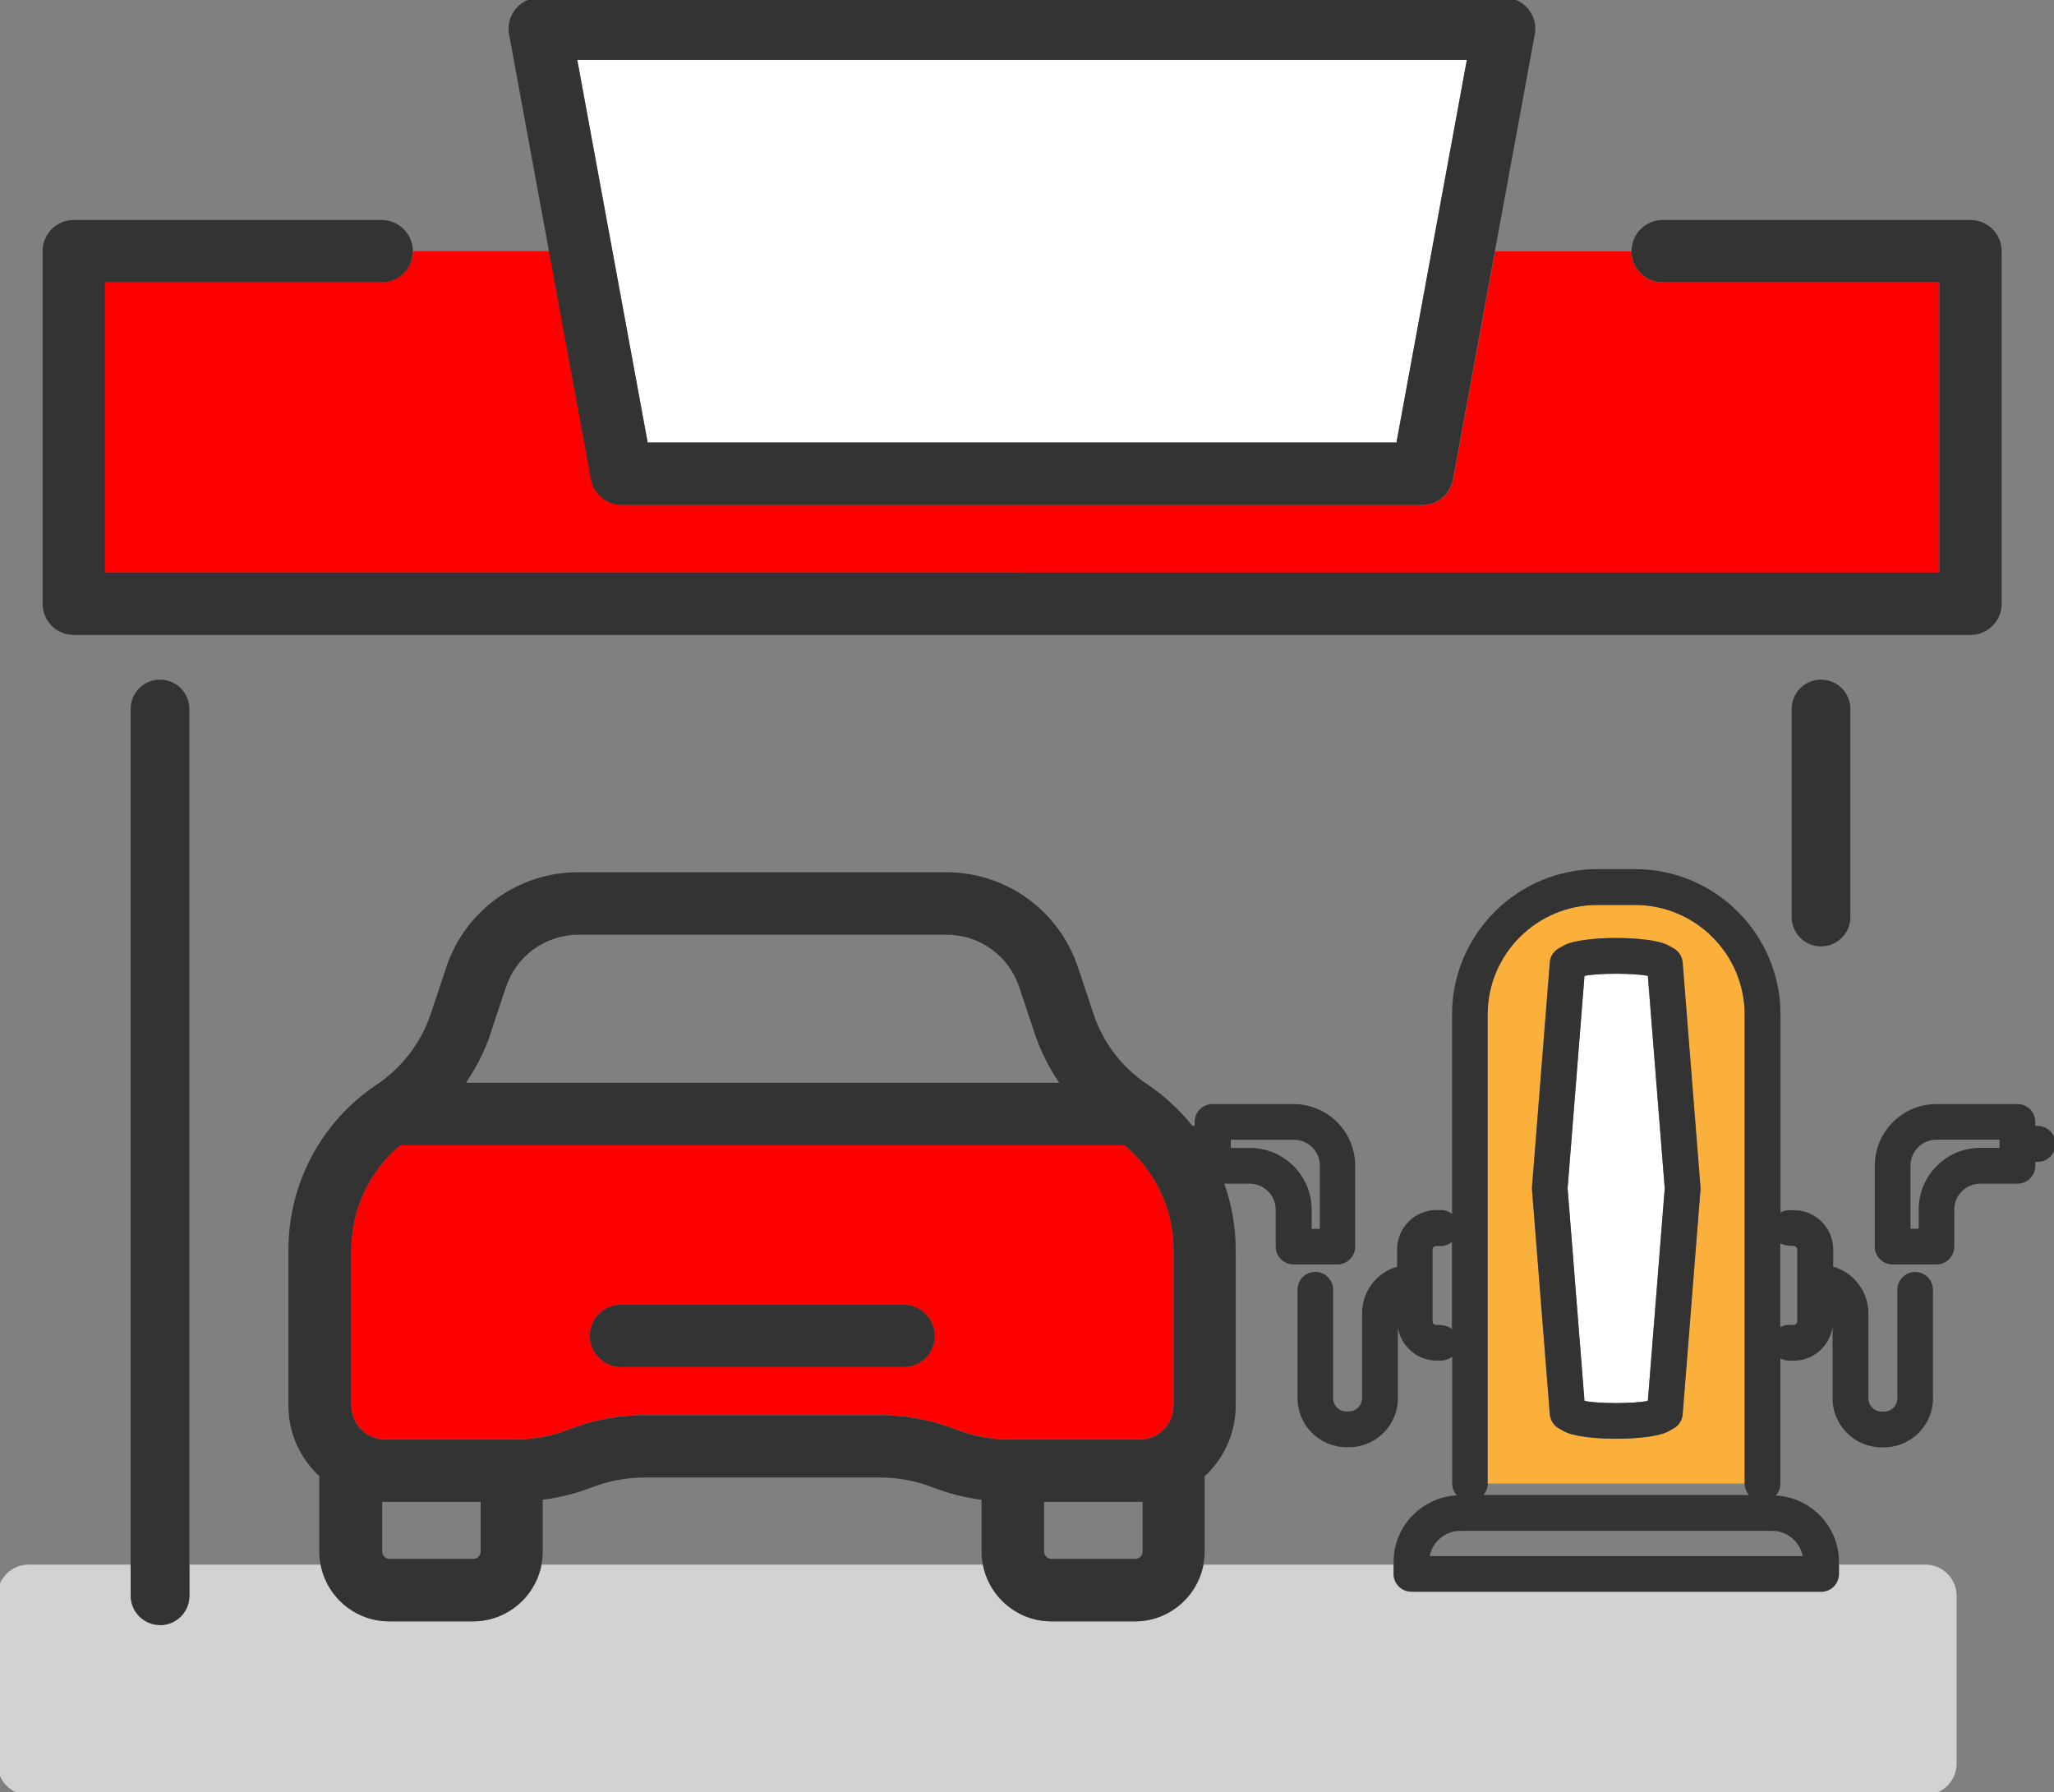
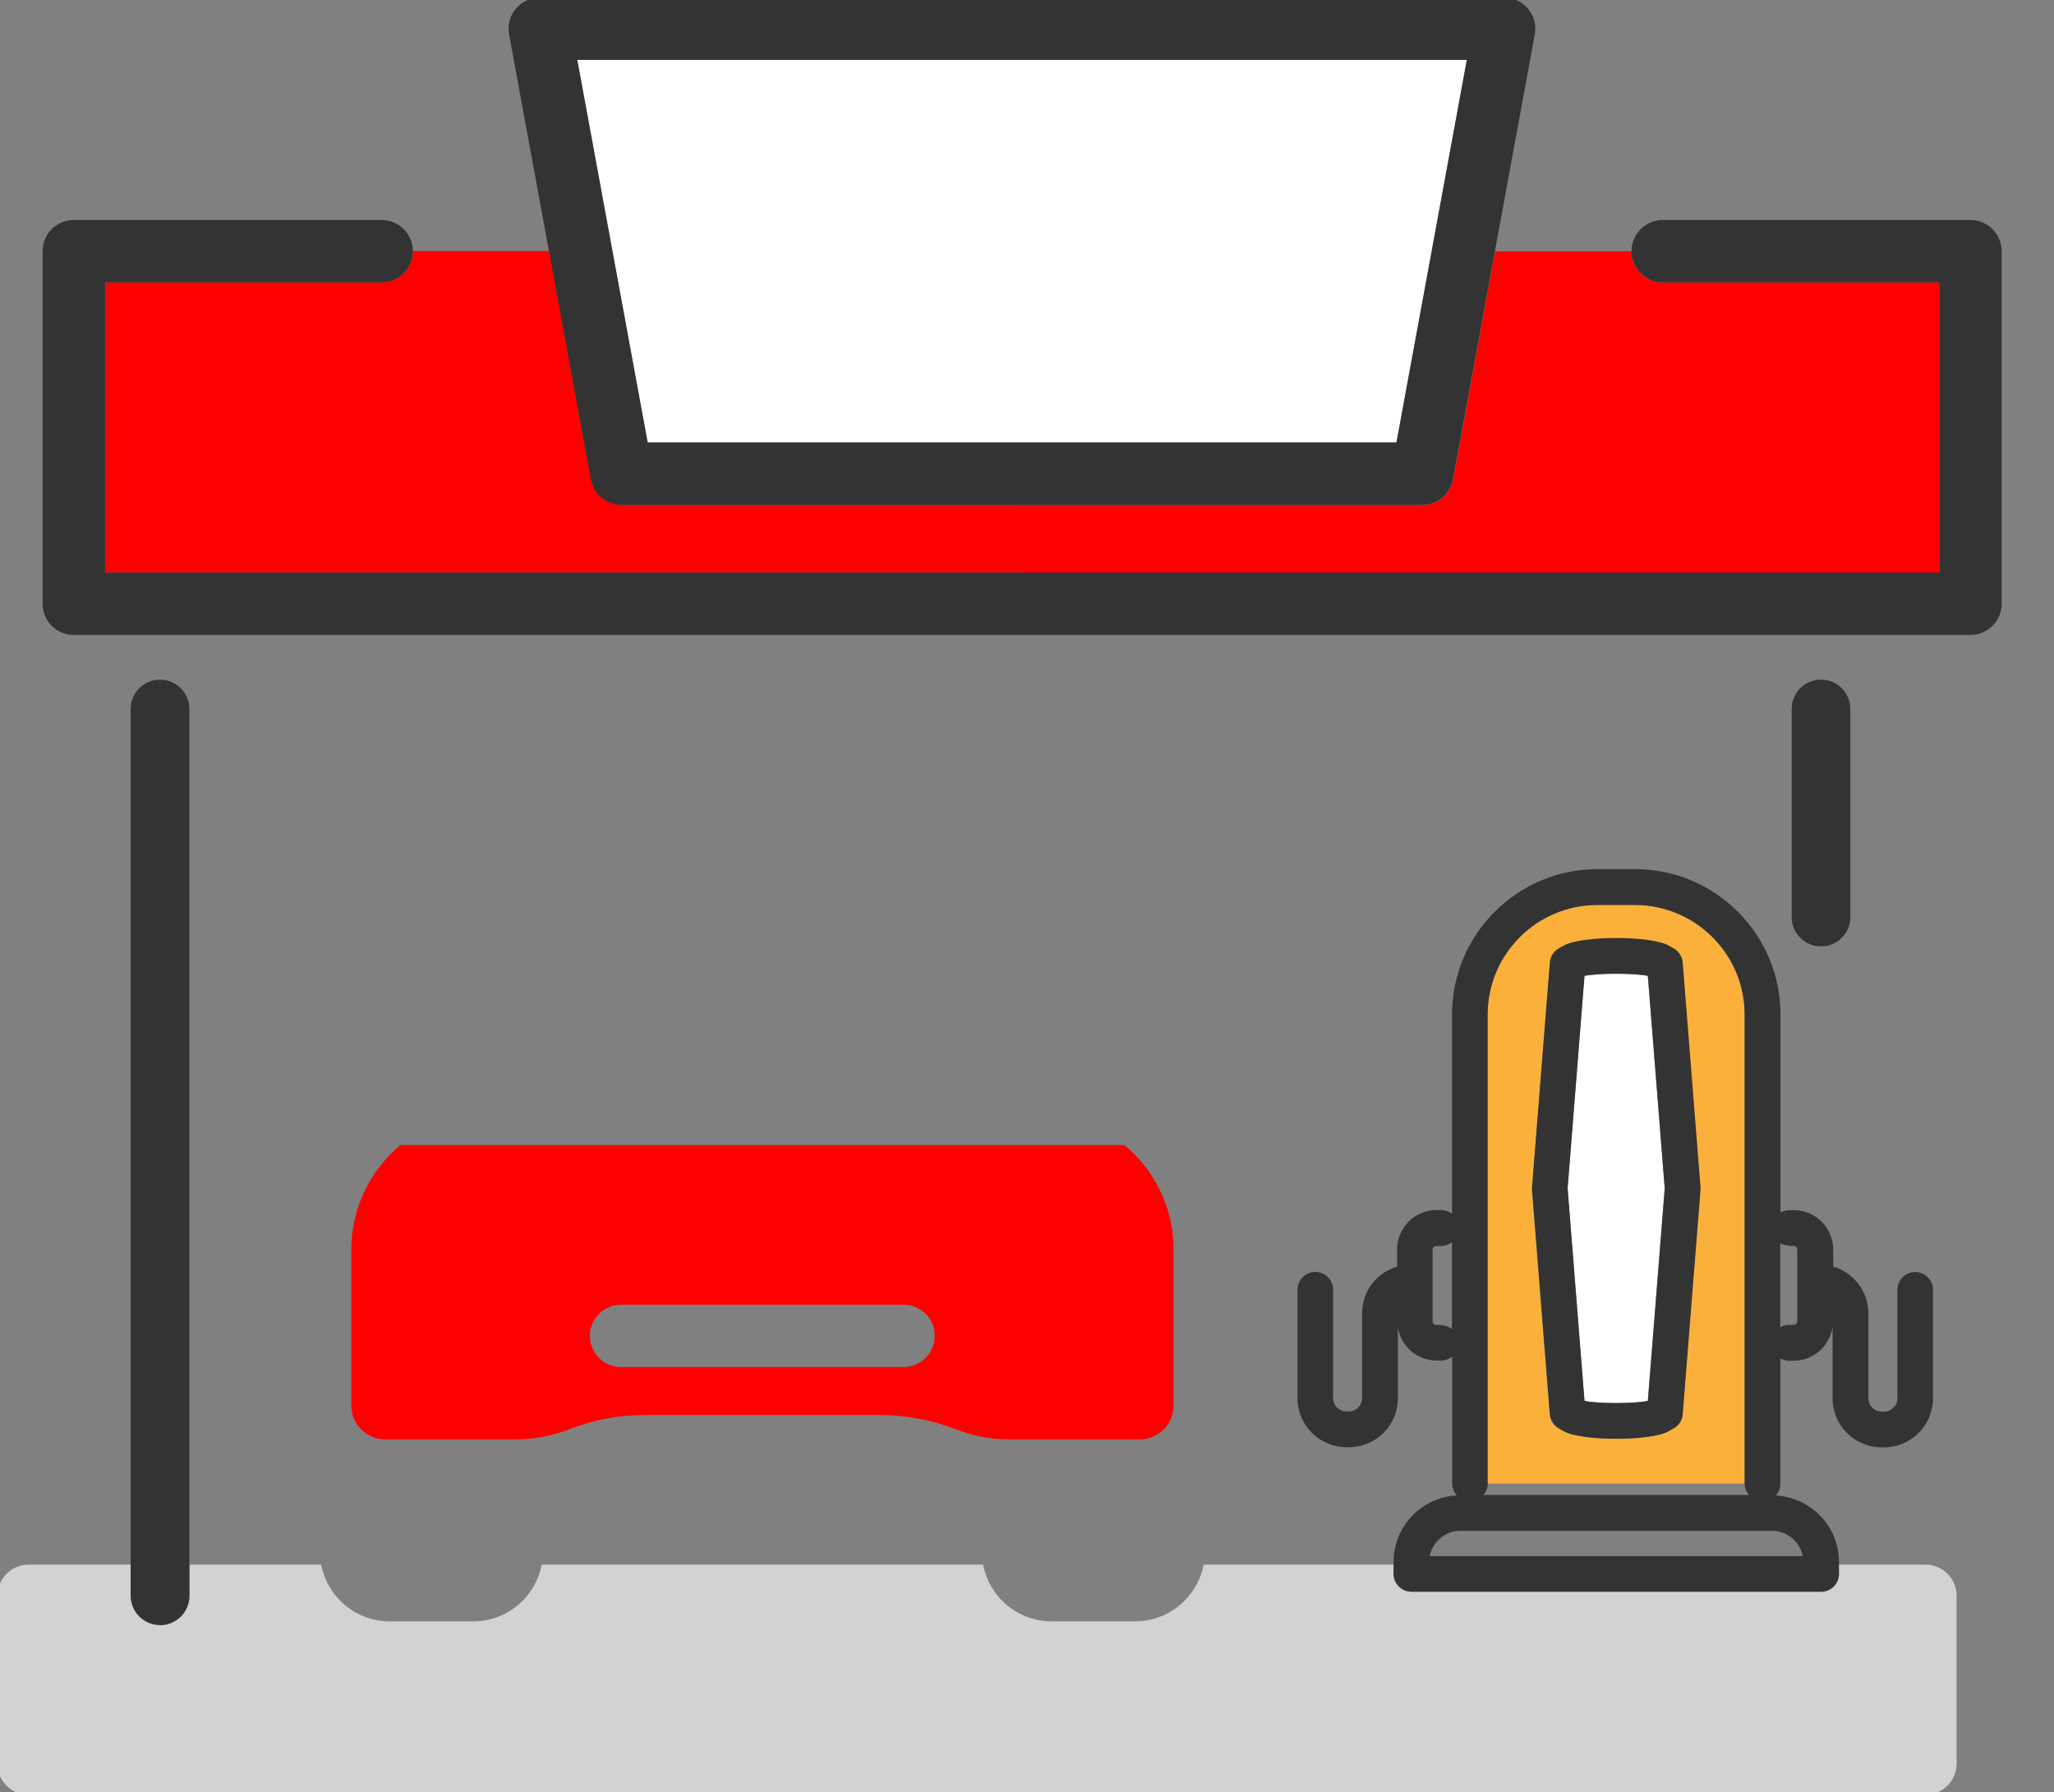
<svg xmlns="http://www.w3.org/2000/svg" viewBox="0 0 158.16 138">
  <rect x="0" y="0" width="158.16" height="138" fill="#808080" stroke="none" />
  <defs>
    <style>
			.cls-1{fill:none;}.cls-1,.cls-2,.cls-3,.cls-4,.cls-5,.cls-6{stroke-width:0px;}.cls-2{fill:#d2d2d2;}.cls-3{fill:#333;}.cls-4{fill:#fff;}.cls-5{fill:#fbb03b;}.cls-6{fill:red;}
		</style>
  </defs>
  <g>
    <path class="cls-1" d="m80.4,115.64v3.83c0,.31.25.56.57.56h6.44c.31,0,.57-.25.57-.56v-3.84c-.07,0-.14.01-.22.01h-7.36Z" />
-     <path class="cls-1" d="m75.59,115.48c-1.28-.17-2.53-.47-3.74-.95-1.32-.51-2.72-.77-4.13-.77h-18.03c-1.43,0-2.82.26-4.13.77-1.22.47-2.48.78-3.76.95v3.99c0,.34-.04.67-.1,1h33.99c-.06-.32-.1-.66-.1-1v-3.99Z" />
    <path class="cls-1" d="m96.24,88.38c2.62,0,4.75,2.13,4.75,4.75v1.48h.63v-4.86c0-1.1-.9-2-2-2h-4.86v.63h1.48Z" />
    <path class="cls-1" d="m136.45,117.86h-24.01c-1.17,0-2.15.84-2.36,1.95h28.72c-.21-1.11-1.19-1.95-2.36-1.95Z" />
    <path class="cls-1" d="m134.67,115.11c-.2-.24-.33-.54-.33-.88h0s-19.79,0-19.79,0h0c0,.34-.13.64-.33.88h20.44Z" />
-     <path class="cls-1" d="m137.77,102.01h.35c.15,0,.28-.13.28-.28v-5.52c0-.16-.13-.28-.28-.28h-.35c-.25,0-.48-.07-.68-.18v6.46c.2-.11.43-.18.68-.18Z" />
    <path class="cls-1" d="m110.95,95.93h-.35c-.16,0-.29.13-.29.28v5.52c0,.16.13.28.29.28h.35c.32,0,.62.12.85.3v-6.7c-.23.19-.53.3-.85.3Z" />
    <path class="cls-1" d="m81.54,83.36c-.79-1.16-1.43-2.42-1.88-3.77l-1.2-3.6c-.8-2.41-3.05-4.03-5.59-4.03h-28.34c-2.54,0-4.79,1.62-5.59,4.03l-1.2,3.6c-.45,1.34-1.09,2.61-1.89,3.77h45.68Z" />
    <path class="cls-1" d="m149.1,87.75c-1.11,0-2,.9-2,2v4.86h.63v-1.48c0-2.62,2.13-4.75,4.75-4.75h1.48v-.63h-4.86Z" />
    <path class="cls-1" d="m29.98,120.03h6.44c.31,0,.57-.25.57-.56v-3.83h-7.34c-.08,0-.16,0-.24-.01v3.84c0,.31.25.56.57.56Z" />
    <path class="cls-6" d="m29.38,21.74H8.09v22.34h70.62v-5.21h-30.83c-1.16,0-2.15-.83-2.36-1.97l-3.23-17.57h-10.49c0,1.33-1.08,2.4-2.4,2.4Z" />
    <path class="cls-6" d="m109.53,38.88h-30.83v5.21h70.62v-22.34h-21.3c-1.33,0-2.4-1.08-2.4-2.4h0s-10.49,0-10.49,0l-3.23,17.57c-.21,1.14-1.2,1.97-2.36,1.97Z" />
    <polygon class="cls-4" points="49.87 34.07 107.53 34.07 112.95 4.61 44.45 4.61 49.87 34.07" />
    <path class="cls-6" d="m77.74,110.83h10.02c1.44,0,2.61-1.17,2.61-2.61v-12c0-3.14-1.4-6.07-3.78-8.05H30.83c-2.38,1.99-3.78,4.92-3.78,8.05v12c0,1.44,1.17,2.61,2.61,2.61h10.02c1.41,0,2.81-.26,4.14-.78,1.86-.73,3.84-1.1,5.87-1.1h18.03c2.01,0,3.99.37,5.88,1.1,1.32.52,2.71.78,4.14.78Zm-8.16-5.57h-21.76c-1.33,0-2.4-1.08-2.4-2.4s1.08-2.4,2.4-2.4h21.76c1.33,0,2.4,1.08,2.4,2.4s-1.08,2.4-2.4,2.4Z" />
    <path class="cls-2" d="m150.66,135.8v-12.93c0-1.33-1.08-2.4-2.4-2.4h-6.66v.59s0,.08,0,.13c0,.76-.62,1.37-1.37,1.37h-31.56c-.76,0-1.37-.62-1.37-1.37v-.72h-14.62c-.47,2.48-2.65,4.37-5.27,4.37h-6.44c-2.62,0-4.8-1.89-5.27-4.37h-33.99c-.47,2.48-2.65,4.37-5.27,4.37h-6.44c-2.62,0-4.8-1.89-5.27-4.37h-10.13v2.4c0,1.25-1.01,2.26-2.26,2.26s-2.26-1.01-2.26-2.26v-2.4H2.21c-.99,0-1.84.6-2.21,1.45v14.83c.24.56.69,1.01,1.25,1.25h147.96c.85-.37,1.45-1.22,1.45-2.2Z" />
    <path class="cls-3" d="m128.03,21.74h21.3v22.34H8.09v-22.34h21.3c1.33,0,2.4-1.08,2.4-2.4h0c0-1.33-1.08-2.4-2.4-2.4H5.68c-1.33,0-2.4,1.08-2.4,2.4v27.15c0,1.33,1.08,2.4,2.4,2.4h146.05c1.33,0,2.4-1.08,2.4-2.4v-27.15c0-1.33-1.08-2.4-2.4-2.4h-23.7c-1.33,0-2.4,1.08-2.4,2.4h0c0,1.33,1.08,2.4,2.4,2.4Z" />
    <path class="cls-3" d="m39.72.67c-.46.55-.65,1.27-.52,1.97l3.07,16.7,3.23,17.57c.21,1.14,1.2,1.97,2.36,1.97h61.66c1.16,0,2.15-.83,2.36-1.97l3.23-17.57,3.07-16.7c.13-.7-.06-1.42-.52-1.97-.25-.3-.56-.52-.91-.67H40.63c-.35.15-.66.37-.91.67Zm73.23,3.94l-5.42,29.46h-57.66l-5.42-29.46h68.5Z" />
    <path class="cls-3" d="m12.32,125.13c1.25,0,2.26-1.01,2.26-2.26V54.59c0-1.25-1.01-2.26-2.26-2.26s-2.26,1.01-2.26,2.26v68.27c0,1.25,1.01,2.26,2.26,2.26Z" />
    <path class="cls-3" d="m137.96,54.59v16.02c0,1.25,1.01,2.26,2.26,2.26s2.26-1.01,2.26-2.26v-16.02c0-1.25-1.01-2.26-2.26-2.26s-2.26,1.01-2.26,2.26Z" />
-     <path class="cls-3" d="m29.98,124.84h6.44c2.62,0,4.8-1.89,5.27-4.37.06-.32.1-.66.1-1v-3.99c1.27-.17,2.53-.47,3.76-.95,1.31-.51,2.7-.77,4.13-.77h18.03c1.42,0,2.81.26,4.13.77,1.2.47,2.46.78,3.74.95v3.99c0,.34.04.67.1,1,.47,2.48,2.65,4.37,5.27,4.37h6.44c2.62,0,4.8-1.89,5.27-4.37.06-.32.1-.66.1-1v-5.67s-.01-.08-.01-.12c1.47-1.36,2.4-3.29,2.4-5.45v-12c0-1.76-.31-3.48-.88-5.09h1.95c1.11,0,2.01.9,2.01,2v2.85c0,.76.62,1.37,1.37,1.37h3.38c.76,0,1.37-.62,1.37-1.37v-6.23c0-2.62-2.13-4.75-4.75-4.75h-6.24c-.76,0-1.37.62-1.37,1.37v.31h-.17c-.98-1.22-2.15-2.31-3.49-3.21-1.93-1.28-3.4-3.2-4.13-5.41l-1.2-3.6c-1.46-4.38-5.54-7.31-10.15-7.31h-28.34c-4.61,0-8.69,2.94-10.15,7.32l-1.2,3.6c-.73,2.2-2.2,4.12-4.14,5.42-4.27,2.85-6.81,7.61-6.81,12.73v12c0,2.15.92,4.08,2.38,5.43,0,.05-.01.09-.01.14v5.67c0,.34.04.67.1,1,.47,2.48,2.65,4.37,5.27,4.37Zm19.71-15.88c-2.03,0-4.01.37-5.87,1.1-1.34.52-2.73.78-4.14.78h-10.02c-1.44,0-2.61-1.17-2.61-2.61v-12c0-3.14,1.4-6.07,3.78-8.05h55.76c2.38,1.98,3.78,4.91,3.78,8.05v12c0,1.44-1.17,2.61-2.61,2.61h-10.02c-1.43,0-2.82-.26-4.14-.78-1.89-.73-3.86-1.1-5.88-1.1h-18.03Zm38.29,10.51c0,.31-.25.56-.57.56h-6.44c-.31,0-.57-.25-.57-.56v-3.83h7.36c.07,0,.15,0,.22-.01v3.84Zm6.79-31.71h4.86c1.11,0,2,.9,2,2v4.86h-.63v-1.48c0-2.62-2.13-4.75-4.75-4.75h-1.48v-.63Zm-57.01-8.16l1.2-3.6c.8-2.41,3.05-4.03,5.59-4.03h28.34c2.54,0,4.79,1.62,5.59,4.03l1.2,3.6c.45,1.34,1.09,2.61,1.88,3.77h-45.68c.79-1.16,1.44-2.43,1.89-3.77Zm-8.09,36.04h7.34v3.83c0,.31-.25.56-.57.56h-6.44c-.31,0-.57-.25-.57-.56v-3.84c.08,0,.16.01.24.01Z" />
-     <path class="cls-3" d="m69.58,100.46h-21.76c-1.33,0-2.4,1.08-2.4,2.4s1.08,2.4,2.4,2.4h21.76c1.33,0,2.4-1.08,2.4-2.4s-1.08-2.4-2.4-2.4Z" />
-     <path class="cls-5" d="m134.34,78.12c0-4.66-3.79-8.44-8.45-8.44h-2.89c-4.66,0-8.45,3.79-8.45,8.44v36.11h19.79v-36.11Zm-3.41,13.49l-1.37,17.28c-.04.46-.3.86-.69,1.09l-.39.22c-.68.38-2.35.58-4.03.58s-3.36-.19-4.04-.58l-.39-.22c-.4-.22-.66-.63-.69-1.09l-1.37-17.28c0-.07,0-.14,0-.22l1.37-17.28c.04-.46.3-.86.69-1.09l.39-.22c1.36-.77,6.7-.77,8.06,0l.39.22c.4.22.66.63.69,1.09l1.37,17.28c0,.07,0,.14,0,.22Z" />
+     <path class="cls-5" d="m134.34,78.12c0-4.66-3.79-8.44-8.45-8.44h-2.89c-4.66,0-8.45,3.79-8.45,8.44v36.11h19.79v-36.11Zm-3.41,13.49l-1.37,17.28c-.04.46-.3.86-.69,1.09l-.39.22c-.68.38-2.35.58-4.03.58s-3.36-.19-4.04-.58l-.39-.22c-.4-.22-.66-.63-.69-1.09l-1.37-17.28l1.37-17.28c.04-.46.3-.86.69-1.09l.39-.22c1.36-.77,6.7-.77,8.06,0l.39.22c.4.22.66.63.69,1.09l1.37,17.28c0,.07,0,.14,0,.22Z" />
    <path class="cls-4" d="m128.18,91.5l-1.3-16.36c-1.05-.22-3.83-.22-4.88,0l-1.3,16.36,1.3,16.37c1.01.22,3.82.22,4.88,0l1.3-16.36Z" />
    <path class="cls-3" d="m128.87,73.02l-.39-.22c-1.36-.77-6.7-.77-8.06,0l-.39.22c-.4.22-.66.63-.69,1.09l-1.37,17.28c0,.07,0,.14,0,.22l1.37,17.28c.04.46.3.86.69,1.09l.39.22c.68.39,2.36.58,4.04.58s3.35-.19,4.03-.58l.39-.22c.4-.22.66-.63.69-1.09l1.37-17.28c0-.07,0-.14,0-.22l-1.37-17.28c-.04-.46-.3-.86-.69-1.09Zm-6.86,34.85l-1.3-16.37,1.3-16.36c1.05-.22,3.83-.22,4.88,0l1.3,16.36-1.3,16.36c-1.06.23-3.87.23-4.88,0Z" />
    <path class="cls-3" d="m108.67,122.56h31.56c.76,0,1.37-.62,1.37-1.37,0-.04,0-.09,0-.13v-.8c0-2.74-2.16-4.96-4.86-5.11.22-.24.35-.56.35-.91v-9.65c.2.11.43.18.68.18h.35c1.53,0,2.78-1.14,2.99-2.61v5.51c0,2.08,1.69,3.77,3.77,3.77h.19c2.08,0,3.77-1.69,3.77-3.77v-8.36c0-.76-.62-1.37-1.37-1.37s-1.37.62-1.37,1.37v8.36c0,.56-.46,1.02-1.02,1.02h-.19c-.56,0-1.02-.46-1.02-1.02v-6.53c0-1.02-.4-1.97-1.13-2.69-.45-.44-.99-.75-1.58-.92v-1.32c0-1.67-1.36-3.03-3.03-3.03h-.35c-.25,0-.48.07-.68.18v-15.25c0-6.17-5.02-11.19-11.2-11.19h-2.89c-6.17,0-11.2,5.02-11.2,11.19v15.36c-.23-.19-.53-.3-.85-.3h-.35c-1.67,0-3.03,1.36-3.03,3.03v1.33c-.58.17-1.12.47-1.57.91-.73.71-1.13,1.67-1.13,2.69v6.53c0,.56-.46,1.02-1.02,1.02h-.19c-.56,0-1.02-.46-1.02-1.02v-8.36c0-.76-.62-1.37-1.37-1.37s-1.37.62-1.37,1.37v8.36c0,2.08,1.69,3.77,3.77,3.77h.19c2.08,0,3.77-1.69,3.77-3.77v-5.44c.24,1.44,1.48,2.54,2.98,2.54h.35c.32,0,.62-.12.85-.3v9.77c0,.35.14.67.35.91-2.7.15-4.86,2.38-4.86,5.11v.93c0,.76.62,1.37,1.37,1.37Zm5.88-8.33v-36.11c0-4.66,3.79-8.44,8.45-8.44h2.89c4.66,0,8.45,3.79,8.45,8.44v36.11h0c0,.34.13.64.33.88h-20.44c.2-.24.33-.54.33-.88h0Zm23.21-18.3h.35c.16,0,.28.13.28.28v5.52c0,.15-.13.28-.28.28h-.35c-.25,0-.48.07-.68.18v-6.46c.2.11.43.18.68.18Zm-26.81,6.09h-.35c-.16,0-.29-.13-.29-.28v-5.52c0-.16.13-.28.29-.28h.35c.32,0,.62-.12.85-.3v6.7c-.23-.19-.53-.3-.85-.3Zm1.49,15.85h24.01c1.17,0,2.15.84,2.36,1.95h-28.72c.21-1.11,1.19-1.95,2.36-1.95Z" />
-     <path class="cls-3" d="m158.16,87.52c-.21-.49-.7-.83-1.26-.83h-.18v-.31c0-.76-.62-1.37-1.37-1.37h-6.24c-2.62,0-4.75,2.13-4.75,4.75v6.23c0,.76.62,1.37,1.37,1.37h3.38c.76,0,1.37-.62,1.37-1.37v-2.85c0-1.11.9-2,2.01-2h2.86c.76,0,1.37-.62,1.37-1.37v-.31h.18c.57,0,1.05-.34,1.26-.83v-1.09Zm-4.19.86h-1.48c-2.62,0-4.75,2.13-4.75,4.75v1.48h-.63v-4.86c0-1.1.9-2,2-2h4.86v.63Z" />
  </g>
</svg>